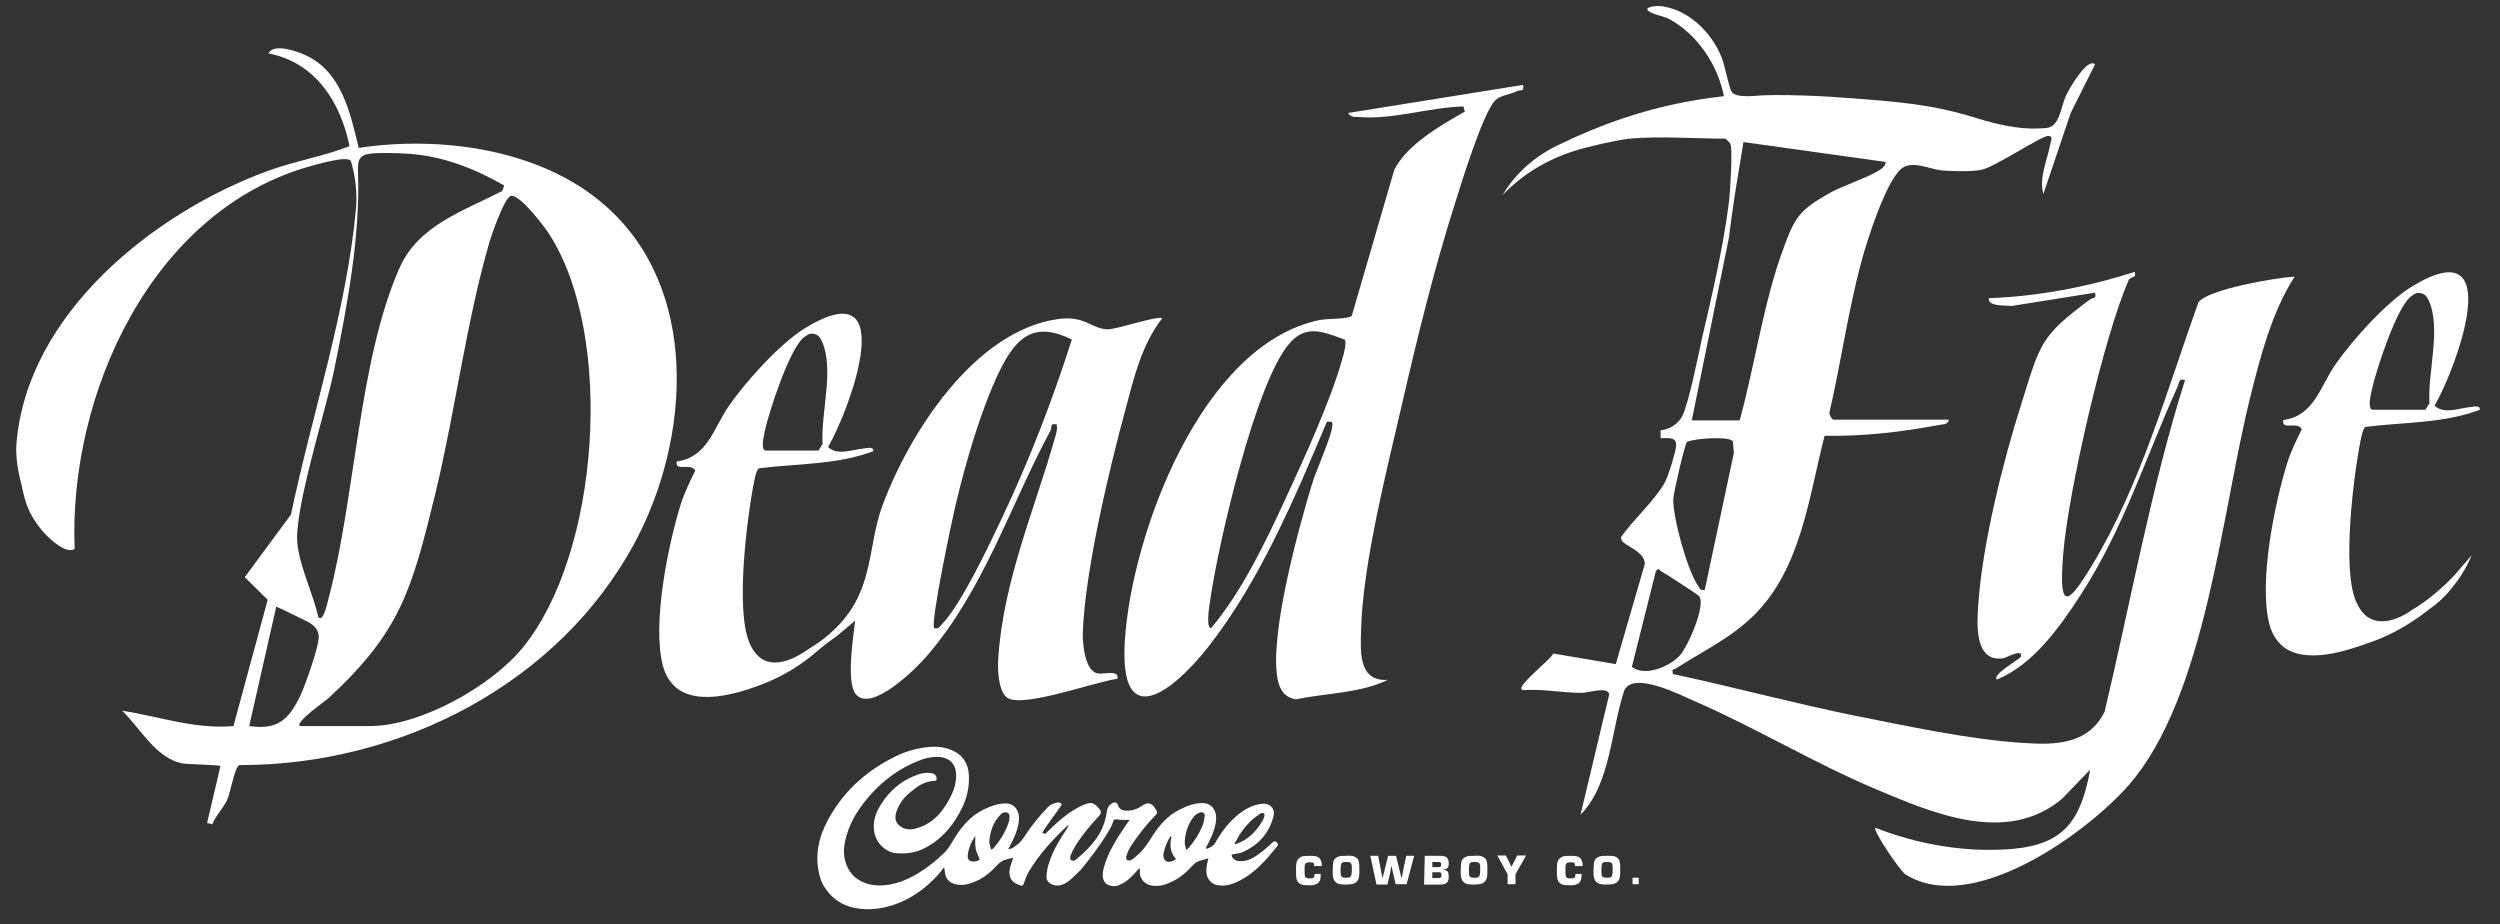
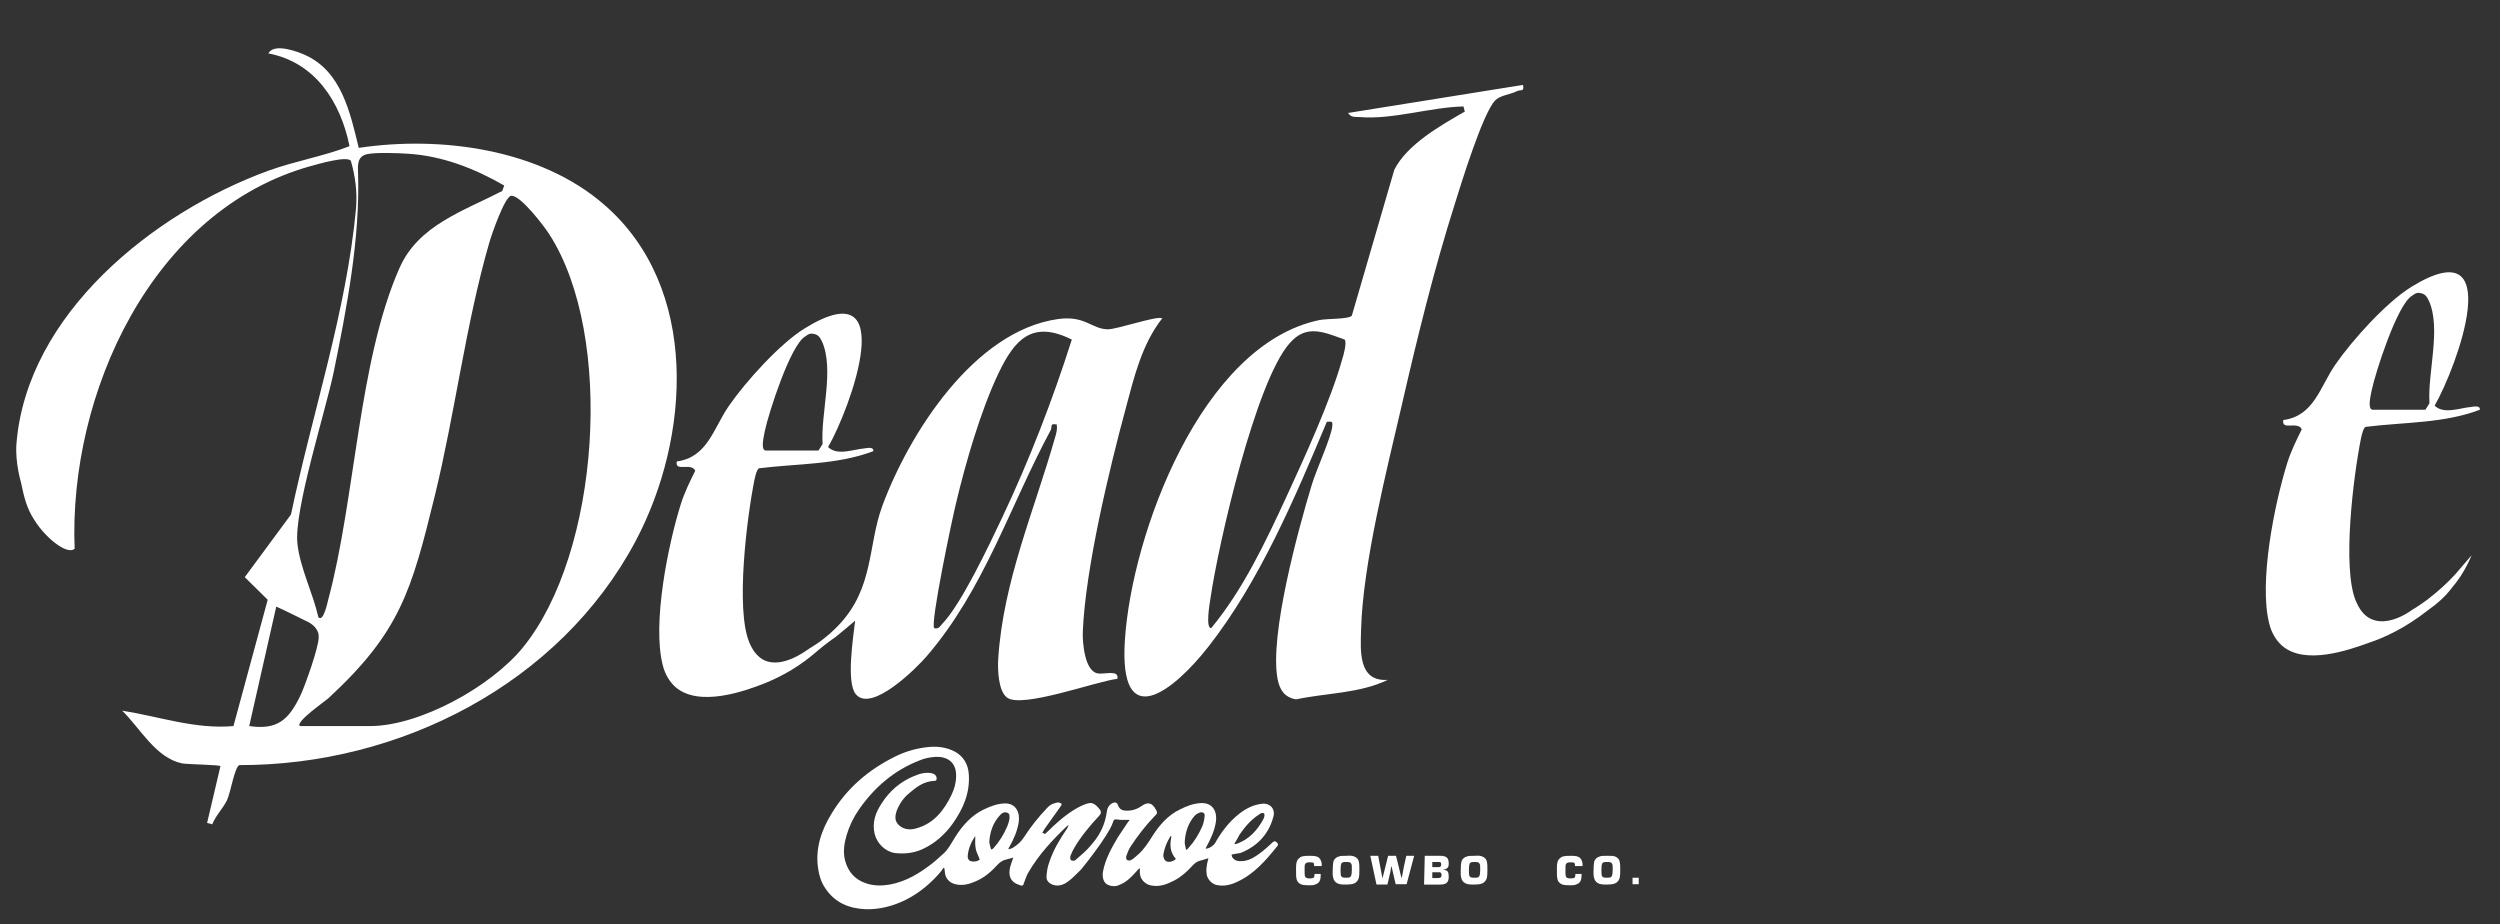
<svg xmlns="http://www.w3.org/2000/svg" id="Layer_1" x="0px" y="0px" viewBox="0 0 730.3 270" style="enable-background:new 0 0 730.3 270;" xml:space="preserve">
  <rect x="0" y="0" width="730.3" height="270" fill="#333333" stroke="none" />
  <style type="text/css"> .st0{fill:#FFFFFF;} </style>
-   <path class="st0" d="M642.2,88.3c-9.1,25.5-16.9,53.4-31,76.7c-7.1,11.8-9.9,13.8-8.5-3.1c1.4-17.9,11.9-63.7,19.1-80 c0.6-1.4,2.4-0.3,1.8-2.5c-13.6,4.4-28.3,7.2-42.6,7.7c-0.4,2.6,5.1,2,6.5,2.3l24.5-3.9c0.5,2-0.6,1.3-1.5,2 c-14.6,10.8-14.5,12.9-20,30.4c-5.4,16.9-11.4,41.1-12.6,58.6c-0.4,5.8-1.2,17,7.3,15.8c0.8-0.1,6-3.1,5.1-0.4 c-0.2,0.6-8.4,5.1-7,6.6c10.4-4.1,18.5-15.4,24.5-24.7c12.8-19.9,18.8-39.8,28.3-60.8c0.6-1.3,0.3-2.5,2.2-2 c-10,31.7-15.8,64.5-23.5,96.9c-4.8,9.7-14.6,9.8-24.2,9.1c-15.3-1-33.5-4.9-48.6-7.9c-17.8-3.6-35.5-8.4-53.3-12.2 c-0.4-1.8,0.2-1.2,1-1.7c7.9-5.1,15.8-8.7,22.8-15.6c13.7-13.7,15.9-34.4,20.5-52.3c11.3,0.2,22.6-1.1,33.6-3.2 c1.1-0.2,2.4,0,2.7-1.5h-33.7c-0.4,0-1.2-1.3-1.2-2c3.4-14.7,5.5-30.1,9.5-44.7c1.7-6.2,6.9-22.5,11.4-26.5 c3.1-2.8,8.5,0.1,12.1,0.4c2.9,0.2,8.7,0.4,11.4-0.2c4-0.8,17.6-10,19.6-9.9c1.5,0.1,0.7,1.5,0.6,2.1c-0.9,4.9-3.4,10-2.1,14.9 l8-23.7l7.1-14.2c-2.3-2.1-7.7,7.4-8.4,9c-1.7,3.5-1.8,9.3-5.9,9.6c-5.7,0.5-11.4-0.1-21-3.1c-12.3-3.8-21.9-4.6-38.7-5.8 c-10-0.8-22.3-0.9-25.2-0.5c-0.2,0-1.1,0.1-2.3,0.1c-2.2,0-3.9-0.3-4.6-1.2c-0.9-1.4-2-7.7-3-10.2c-2.9-7.2-9.7-14-17.7-14.9 c-1.4-0.2-5.8,0.3-3.2,1.7c1.8,1,4,1.2,5.7,2.1c8.2,4.5,14.1,13.4,15.9,22.5c-8.2,0.9-18.2,2.7-29,6.3c-6.9,2.3-13,4.9-18.2,7.4 c-3.8,1.7-9.2,4.7-13.9,10.2c-1.5,1.7-2.6,3.4-3.6,5c5.6-5.8,12.6-10.3,21.3-13c3.8-1.2,12.1-3.1,15.9-3.5c8.4-0.8,19.2,0,27.9,0 c0.1,0,1.4,1.2,1.5,1.6c0.7,1.4-0.1,14.1-0.4,16.6c-1.6,13.1-4.9,27.2-7.9,40.1c-1.1,5-3.9,19.2-5.8,22.8c-1.2,2.3-3.8,3.9-6.3,4.1 l0,2.3c2.3,0,4.9-0.5,4.5,2.5c-0.2,1.9-2.2,8.4-3.1,10.1c-2.8,5.4-9.5,11.2-13,16.4l0.3,1.1c2.3,2,6.5,3.2,6.7,6.6L472,194 l-18.3-3.1c-0.1,1.4-12,10.3-8.7,10.7c5.8-0.4,11.3,0.8,17.1,0.8c2.1,0,7.4-2,8,0.4l-8.4,35.2c8.8-8.9,8.9-24.7,12.8-36.4 c2.9-5.6,16.5,1.5,20.7,3.3c17.9,7.8,34.7,18,52.7,25.6c16.8,7.1,38.4,16.4,54.5,2.8l8.2-8.5c-2.7,14.6-7.4,21.9-22.9,23.2 c-13.5,1.1-27.4-1.3-39.9-6.2c-0.7,0.8,7.2,12.6,8.8,13.6c19.2,12.2,52.5-11.6,65.2-26c22.6-25.8,27.2-80,35.5-113.2 c3-12.1,6.3-24.9,13-35.4C664.9,81.1,645,84.5,642.2,88.3z M505,69.7c0.6-4.8,1.2-8.7,1.6-11.6c0.4-2.5,0.8-5.2,1.7-10.5 c0.4-2.6,0.8-4.7,1-6.1l41.5,5.8c0.1,1.1-0.8,1.7-1.6,2.3c-3.9,2.5-10.8,4.5-15.3,7.1c-8.3,4.8-9.6,6.8-12.9,15.8 c-5.9,16-8.3,33.9-12.8,50.3h-14L505,69.7z M492.8,129.1c2.2-1.1,12.4-1.7,13.4-0.2l0.3,3.4l-8.5,40c-1.5,0.3-1.5-0.5-2.1-1.4 c-3-4.4-7.3-19.9-7.1-25.2C488.9,143.9,492.1,129.9,492.8,129.1z M476.7,194.8l7-27.9c1-1.3,0.8-0.4,1.6,0c1.3,0.7,10.4,6.6,11,7.2 c2.2,2.5-3.3,15-5.7,17.5C487.7,194.7,480.5,197.8,476.7,194.8z" />
  <path class="st0" d="M62,240.8l-1.5-0.4l3.9-16.6c-0.4-0.4-9.5-0.5-11.2-0.8c-7.7-1.6-12.2-10.2-17.5-15.4 c10.8,1.7,21.4,5.5,32.5,4.5l10-36.9l-6.7-6.6l13.5-18.3c6.2-29.6,16.2-59.2,19-89.4c0.4-4.7-0.2-9.4-1.5-13.9 c-1.1-1.6-9.8,1-11.7,1.5c-46.5,12.9-70.8,66.7-69,111.8c-0.1,0.1-0.1,0.1-0.3,0.2c-2.3,1.3-8.2-3.4-11.4-8.5c-2.4-3.6-3.1-7-4-11.2 c0,0-1.7-5.7-1.3-11.1c3-38,40.1-67.6,73.5-79.8c8-2.9,16.1-4.2,23.8-7.2c-2.6-12.9-10-24.5-23.7-27.1c1.6-3.1,8.4-0.6,10.8,0.5 c10.6,4.8,13.1,16.9,15.6,27.1c23.9-3.6,53,0.3,71.7,16.6c28,24.2,25.2,68,9.2,98.2c-22.2,41.8-69,65.6-115.8,65.5 c-1.4,0.7-2.5,7.9-3.6,10.3C64.9,236.5,63.1,238.1,62,240.8z M147.3,54.2c-8.7-5-18.1-8.7-28.3-9.3c-2.7-0.2-9.2-0.4-11.6,0.1 c-3.1,0.6-2.9,3.2-2.8,5.8c0.6,18.8-3.3,39.2-7.1,57.8c-2.4,11.6-11.8,40.8-10.6,50.4c0.8,7,4.6,14.5,6.1,21.3 c1.5,1.6,2.7-4.5,2.9-5.2c7.9-29.4,8.8-69.7,20.8-96.8c5.5-12.5,18.6-16.6,30-22.5L147.3,54.2z M87.6,212.1h20.5 c14.6,0,35.4-11.6,44.6-22.9c22.5-27.5,26.9-91,7.8-120.7c-1.5-2.4-8.6-11.7-11.2-11.3c-1.9,0.3-5.8,11.6-6.4,13.8 c-6.8,23.5-10,49.8-15.9,73.9c-6.8,27.7-10.1,39.7-31.1,59.1C94.9,204.9,86.2,210.9,87.6,212.1z M72.8,212.1 c8.2,1.2,11.5-1.8,14.9-8.8c1.4-2.9,5.5-14.5,5.4-17.2c0-0.3,0-0.8-0.2-1.4c-0.7-1.9-2.5-2.9-3.9-3.5c-2.7-1.3-5.4-2.7-8.3-4 L72.8,212.1z" />
  <path class="st0" d="M444.9,24.8c0.4,2.1-0.5,1.3-1.7,1.8c-2.2,1.1-5,1.2-6.5,2.8c-3.6,3.9-9.8,24-11.7,30.1 c-6.1,19.2-11,39.2-15.5,58.8c-4.4,19-11.4,46.5-11.9,65.6c-0.2,6.4-0.8,15.3,7.8,14.7c-8.3,4-17.9,3.8-26.8,5.7 c-3.4-0.6-4.8-2.8-5.4-6c-2.4-12.7,6-43.5,10-56.7c1.2-4.1,5.8-14.1,6-17.2c0.1-1.5-0.2-1.2-1.6-1.2c-9.3,22.2-19.7,46.7-34.6,65.7 c-10,12.8-26.2,25.9-24.4-1.9c2-30.9,22.3-86.3,56.8-93.5c2.6-0.5,8.6-0.2,9.5-1.3l12.4-42.6c3.7-7.4,13.6-13,20.6-17l-0.4-1.5 c-9.6,0.2-20.7,3.9-30.3,3.1c-1.4-0.1-2.5,0.2-3.4-1.2L444.9,24.8z M392.8,99.2c-6.1-2.2-11.2-4.6-16.1,1.1 c-9.9,11.2-20.8,58.6-23.1,74.5c-0.2,1.3-1.5,8.7,0.2,8.7c9.3-11.2,15.9-25.2,22-38.4c5.3-11.5,13-28.3,16.3-40.2 C392.5,103.7,393.5,100,392.8,99.2z" />
  <path class="st0" d="M237.3,191.4c-5.6,4.6-10.9,7-14.4,8.4c-4.7,1.8-18.7,7.1-25.7,0.8c-1.6-1.5-2.9-3.5-3.6-6.3 c-3.1-12.1,1.5-35,5.3-47.1c1-3.2,2.7-6.7,4.2-9.7c-1.2-2.5-6,0.5-5.4-2.7c9-1.2,10.7-9.7,15.2-16.2c4.9-7.1,14.9-18.2,22.2-22.7 c28.3-17.4,13.3,23.4,6.8,34.7c2.7,2.6,7.2,0.7,10.5,0.4c0.8-0.1,2.9-0.6,2.7,0.8c-10.5,4-22.2,3.6-33.4,5c-0.7,0.5-1.1,2.4-1.3,3.3 c-2.2,10.9-5.6,37.9-1.5,47.6c0.8,1.9,2.1,4.1,4.4,5.2c5.3,2.4,12-2.7,13.2-3.5c2.2-1.3,5.4-3.5,8.6-6.9 c10.2-10.8,8.4-23.1,12.6-34.6c7.8-21.2,26.9-51.3,51.4-54.7c7.9-1.1,9.7,2.9,14.5,3c2.8,0,14.6-4.1,15.9-3.2 c-5.9,7.5-8.2,17.1-10.6,26.1c-4.9,18.1-11.9,47.3-12.6,65.6c-0.1,3.2,0.6,11.3,4.3,12c1.9,0.4,6.4-1.2,5.8,1.6 c-6.1,0.7-27.8,8.7-32.2,5.5c-2.6-1.9-2.8-8.3-2.6-11.3c1.4-22.6,10.6-43.5,16.6-64.7c0.4-1.3,0.7-2.4,0.5-3.8 c-2.2-0.4-1.2,0.6-1.8,1.7c-11.8,21.9-19.4,46.5-36.2,66c-2.9,3.4-16.1,16.6-20.7,11.1c-2.9-3.5-0.7-16.9-0.2-21.5 c-1.8,1.6-3.7,3.1-5.6,4.7C241.7,187.7,239.5,189.5,237.3,191.4z M313.1,99.2c-11.6-5.8-16.7,0-21.4,9.8 c-5.2,10.9-9.6,26.1-12.4,37.9c-1.1,4.4-7.6,35.2-6.4,36.6c1.3,0.3,1.6-0.4,2.3-1.2c5.7-5.9,13.8-23.2,17.6-31.2 C300.7,134.4,307.5,116.8,313.1,99.2z M223.6,131.6h15.5l1.2-1.9c-0.6-8.9,3.5-21.8-0.2-30c-0.6-1.2-1.1-2-2.6-2.2 c-1-0.2-1.6,0.3-2.3,0.8c-4.3,2.5-10.7,22.4-11.8,27.7C223.2,127.3,222.1,131.3,223.6,131.6z" />
  <path class="st0" d="M709.2,178.3c-6.6,5.2-12.8,8-17,9.4c-6.1,2.2-19,6.8-25.7,0.8c-1.6-1.5-2.9-3.5-3.6-6.3 c-3.1-12.1,1.5-35,5.3-47.1c1-3.2,2.7-6.7,4.2-9.7c-1.2-2.5-6,0.5-5.4-2.7c9-1.2,10.7-9.7,15.2-16.2c4.9-7.1,14.9-18.2,22.2-22.7 c28.3-17.4,13.3,23.4,6.8,34.7c2.7,2.6,7.2,0.7,10.5,0.4c0.8-0.1,2.9-0.6,2.7,0.8c-10.5,4-22.2,3.6-33.4,5c-0.7,0.5-1.1,2.4-1.3,3.3 c-2.2,10.9-5.6,37.9-1.5,47.6c0.8,1.8,2,4.1,4.4,5.2c4.9,2.3,10.9-1.8,12.1-2.7c1.4-0.8,2.8-1.8,4.2-2.8c3.3-2.5,6.1-5.1,8.3-7.5 c1.6-1.9,3.2-3.7,4.8-5.6c-0.7,1.7-1.7,3.8-3.2,6.1c-0.5,0.8-1.6,2.3-3.1,4.1C714.4,174.1,712.2,176.2,709.2,178.3z M693,119.7h15.5 l1.2-1.9c-0.6-8.9,3.5-21.8-0.2-30c-0.6-1.2-1.1-2-2.6-2.2c-1-0.2-1.6,0.3-2.3,0.8c-4.3,2.5-10.7,22.4-11.8,27.7 C692.6,115.3,691.5,119.3,693,119.7z" />
  <path class="st0" d="M305.3,243.6c0.8-0.7,1.5-1.4,2.3-2.2c2.6-2.4,5.3-4.6,8.5-6.1c0.7-0.3,1.4-0.6,2.2-0.7 c0.5-0.1,1.1,0.1,1.5,0.4c0.6,0.4,1.1,1,1.5,1.5c0.5,0.7,0.3,1.3-0.3,1.9c-2.7,2.9-5.2,5.9-7.2,9.3c-0.4,0.7-0.8,1.5-1.1,2.3 c-0.1,0.4-0.1,1.1,0.2,1.3c0.3,0.2,1.1,0.2,1.3-0.1c1.5-1.3,3.2-2.7,4.5-4.3c1.7-1.9,3.1-4.1,3.9-6.6c0.4-1.2,0.6-2.4,0.8-3.6 c0.2-1.2,1.3-2.3,2.4-2.3c0.3,0.1,0.6,0.3,0.7,0.6c0.4,1.2,1.1,1.8,2.4,1.8c1.7,0.1,3.2-0.4,4.5-1.3c1.8-1.3,3.1-1.1,4.2,0.9 c0.6,0.9,0.5,1.3-0.3,2c-2.7,2.8-5,5.8-7.1,9c-0.5,0.8-0.9,1.8-1.2,2.7c-0.1,0.3,0,0.9,0.2,1.1c0.2,0.2,0.9,0.2,1.1,0.1 c0.8-0.4,1.5-1.1,2.2-1.7c1.7-1.5,2.9-3.4,4.1-5.3c2.1-3.3,4.6-6.2,8.2-7.9c1.8-0.9,3.8-1.7,6-1.8c3.6-0.2,4.8,2.7,4.4,5.4 c-0.4,2.7-1.5,5-2.8,7.4c-0.1,0.2-0.1,0.3-0.2,0.5c0.8,0.1,2.3-0.8,2.8-1.7c1.8-3.2,4-6.1,6.9-8.4c2-1.6,4.2-2.7,6.7-3 c2.3-0.3,4,1.4,3.4,3.7c-1.3,5-4.5,8.5-9.2,10.5c-0.6,0.3-1.3,0.3-1.9,0.4c-0.4,0.1-0.7,0.2-1.1,0.2c-0.1,1.1,1.1,1.8,1.8,1.9 c1.5,0.2,2.9-0.1,4.2-0.8c2.2-1.2,4-2.8,5.7-4.4c0.4-0.4,0.8-0.8,1.4-0.3c0.4,0.3,0.6,0.8,0.2,1.2c-3.3,4.1-6.7,8.1-11.7,10.4 c-1.9,0.9-3.9,1.4-6.1,0.9c-1.2-0.3-2.3-1.4-2.7-2.6c-0.4-1.7-0.1-3.2,0.3-4.8c0.1-0.1,0-0.2,0.1-0.4c-0.4,0.1-0.9,0.3-1.3,0.4 c-0.6,0.2-1.3,0.3-1.9,0.6c-0.4,0.2-0.8,0.5-1.2,0.9c-1.9,2.1-4,4-6.6,5.1c-1.9,0.9-3.8,1.4-6,0.9c-1.6-0.4-2.9-1.8-3-3.4 c-0.1-0.5,0-0.9,0-1.4c-0.1-0.1-0.1-0.1-0.2-0.1c-0.2,0.2-0.5,0.4-0.7,0.7c-1.4,1.6-2.9,3.2-4.9,4c-1.1,0.6-2.3,0.6-3.5,0.1 c-1.3-0.5-1.8-2.2-1.5-3.9c0.7-3.7,2.5-6.9,4.4-10.1c0.9-1.4,1.9-2.8,2.8-4.2c0.2-0.2,0.3-0.4,0.6-0.8c-0.9,0-1.6,0-2.3,0 c-0.4,0-0.7,0-1.1-0.1c-1.2-0.1-1.2-0.1-1.6,1.1c-1.4,3.9-9,13.3-9.2,13.5c-1.3,1.2-2.4,2.5-3.8,3.5c-1.2,0.9-2.7,1.5-4.3,1 c-1.2-0.4-2.1-1.2-2-2.5c0.1-1.4,0.3-2.8,0.8-4.1c1.2-3.7,3.2-6.9,5.3-10c0.1-0.2,0.2-0.4,0.4-0.9c-0.3,0.2-0.5,0.3-0.6,0.4 c-4.2,4-8.1,8.2-11.1,13.3c-0.6,0.9-0.9,2-1.3,3c-0.3,1.1-0.5,1.2-1.5,0.8c-2.7-0.9-3.2-2.9-2.6-5.3c0.2-0.8,0.6-1.7,0.9-2.7 c-0.6,0.2-0.9,0.3-1.4,0.4c-0.6,0.2-1.3,0.3-1.8,0.6c-0.4,0.2-0.9,0.6-1.2,0.9c-1.9,2.1-4,4-6.7,5.1c-1.8,0.8-3.8,1.3-5.8,0.8 c-1.8-0.4-3-1.8-3.1-3.6c0-0.3-0.1-0.7-0.1-1c-0.1-0.1-0.2-0.1-0.3-0.2c-0.2,0.3-0.4,0.6-0.6,0.9c-2.8,3.4-6.3,6.4-10.5,8.5 c-3.7,1.8-7.5,2.8-11.6,2.7c-4.9-0.2-9-1.9-11.8-6.1c-1.2-1.7-1.8-3.7-2.1-5.7c-0.9-5.9,0.9-11.2,3.9-16.1 c4.5-7.5,10.9-12.9,18.6-16.7c2.8-1.4,5.8-2.3,9-2.7c3-0.4,5.9-0.1,8.5,1.3c2.5,1.4,3.8,3.7,4,6.5c0.4,5.5-1.6,10.1-4.7,14.5 c-2.3,3.2-5.1,5.7-8.7,7.4c-2.6,1.2-5.3,1.5-8.1,1.2c-2.9-0.4-5.3-2.8-6-5.6c-0.8-3.4,0.3-6.3,2.1-9c2.3-3.6,5.5-6.3,9.4-7.9 c1.7-0.7,3.4-1.2,5.3-0.8c0.7,0.2,1.2,0.6,1.3,1.3c0.1,0.6-0.1,0.9-0.6,0.9c-3.1,0.1-5.3,1.8-7.4,3.6c-1.6,1.3-2.8,3-3.6,5 c-0.8,2.2-0.6,3.8,1.5,5c1.3,0.7,2.8,0.7,4.1,0.3c5.2-1.4,8.2-5.3,10.4-9.9c0.8-1.7,1.3-3.5,1.3-5.4c0.1-4.2-2.8-5.8-6.1-5.6 c-1.5,0.1-3.1,0.4-4.5,1c-7.5,2.9-13.3,7.9-17.8,14.4c-1.6,2.3-2.8,4.8-3.6,7.5c-0.7,2.4-1.1,5-0.4,7.5c0.9,3.2,2.8,5.4,6,6.5 c2.3,0.8,4.6,0.8,7,0.4c4.9-0.9,8.9-3.4,12.7-6.4c0.9-0.7,1.7-1.5,2.5-2.2c1.8-1.4,2.8-3.5,4-5.4c2.1-3.3,4.7-6.2,8.2-7.9 c1.9-0.9,3.9-1.7,6-1.8c3.5-0.2,4.7,2.7,4.3,5.4c-0.4,2.7-1.5,5.1-2.8,7.4c-0.1,0.1-0.1,0.2-0.2,0.3c0,0.1,0,0.1,0.1,0.3 c0.4-0.2,0.8-0.2,1.1-0.4c1.3-0.8,2.4-1.7,3.3-3.1c2-3.1,4.3-6,6.9-8.7c0.7-0.8,1.6-1.2,2.6-1.4c0.2-0.1,0.4-0.1,0.6-0.1 c0.3,0.1,0.7,0.2,0.9,0.4c0.1,0.1-0.1,0.6-0.3,0.8c-1.5,2.2-3.2,4.4-4.7,6.6c-0.2,0.3-0.4,0.7-0.6,1.1 C305.2,243.6,305.3,243.6,305.3,243.6z M289.5,248.1c0.1,0,0.2,0,0.3,0c0.1-0.1,0.3-0.2,0.4-0.3c1.7-1.9,3-4,4-6.3 c0.4-1.1,0.8-2,0.7-3.2c-0.1-0.7-0.4-0.9-1.1-1c-0.9-0.1-1.5,0.6-2,1.2c-1.8,2.1-2.6,4.6-2.8,7.3C289,246.5,289.3,247.3,289.5,248.1 z M346.5,248.3c0.4-0.3,0.6-0.4,0.7-0.6c1.7-1.9,3-4,4-6.3c0.4-0.9,0.6-2,0.7-3c0.1-0.8-0.4-1.2-1.2-1.1c-0.7,0.2-1.4,0.6-1.8,1.1 c-1.8,2.1-2.6,4.6-2.8,7.3C346,246.5,346.3,247.3,346.5,248.3z M360.6,246.4c0.1,0.1,0.1,0.1,0.2,0.2c0.2-0.1,0.5-0.1,0.7-0.2 c3.5-1.3,5.9-4,7.6-7.2c0.2-0.4,0.4-1.3,0.2-1.5c-0.4-0.5-1.1-0.1-1.6,0.3c-2.3,1.5-4,3.5-5.6,5.8 C361.6,244.7,361.2,245.6,360.6,246.4z M286.2,251.1c-0.4-1.2-1.1-2.3-1.2-3.4c-0.2-1.1-0.1-2.3-0.1-3.5c-1.2,1.8-2,3.6-2.2,5.7 c-0.1,0.7,0.2,1.5,1,1.7C284.8,251.8,285.6,251.6,286.2,251.1z M342.2,244.3c-0.1,0-0.2-0.1-0.2-0.1c-0.1,0.2-0.3,0.4-0.4,0.6 c-0.8,1.4-1.4,2.9-1.7,4.5c-0.2,0.9,0.1,1.9,0.8,2.3c0.8,0.4,2.2,0,2.8-0.7C341.7,248.9,341.7,246.7,342.2,244.3z" />
  <g>
    <path class="st0" d="M385.8,255.2v0.3c0,1.4-0.2,1.9-0.7,2.4c-0.3,0.3-0.8,0.4-1.2,0.6c-0.3,0.1-0.8,0.1-1.5,0.1 c-1.5,0-1.9-0.1-2.4-0.3c-0.7-0.3-1.2-0.9-1.3-1.8c-0.1-0.4-0.1-1.6-0.1-3c0-1.4,0.2-2.2,0.8-2.7c0.7-0.7,1.3-0.8,3.3-0.8 c1.2,0,1.7,0.1,2.2,0.3c0.6,0.3,0.9,0.8,1.1,1.5c0.1,0.3,0.1,0.5,0.1,1.2h-2.2c0-0.6-0.1-0.6-0.1-0.8c-0.2-0.3-0.5-0.3-1.3-0.3 c-0.8,0-1.1,0.2-1.3,0.6c-0.1,0.3-0.1,0.7-0.1,2.5c0,1.3,0.3,1.6,1.5,1.6c1.1,0,1.4-0.2,1.4-1.1c0,0,0-0.1,0-0.2H385.8z" />
    <path class="st0" d="M395.6,250.2c0.8,0.3,1.3,0.9,1.4,1.8c0.1,0.4,0.1,1,0.1,2.2c0,1.8-0.1,2.4-0.5,3c-0.6,0.9-1.5,1.2-3.5,1.2 c-1.3,0-1.9-0.1-2.5-0.4c-0.7-0.4-1-0.9-1.2-1.8c-0.1-0.3-0.1-0.8-0.1-1.6c0-1.5,0.1-2.3,0.2-2.9c0.2-0.7,0.8-1.3,1.6-1.5 c0.4-0.2,1.1-0.2,2.2-0.2C394.5,249.9,395.1,250,395.6,250.2z M391.8,252.3c-0.1,0.3-0.2,0.7-0.2,1.9c0,2,0.1,2.2,1.7,2.2 c0.9,0,1.2-0.1,1.4-0.6c0.1-0.3,0.2-0.7,0.2-1.8c0-1.2,0-1.4-0.2-1.7c-0.2-0.4-0.5-0.5-1.4-0.5C392.3,251.8,392,251.9,391.8,252.3z " />
    <path class="st0" d="M410.9,258.3h-3.2l-0.6-2.6c-0.2-0.9-0.4-1.8-0.6-2.6h-0.1c0,0.1-0.1,0.4-0.1,0.7c-0.1,0.4-0.1,0.6-0.1,0.7 c-0.1,0.4-0.2,0.9-0.3,1.3l-0.6,2.6h-3.2l-1.8-8.4h2.3l0.6,3.2l0.3,1.6c0.1,0.6,0.2,1.1,0.3,1.6h0.1l0.2-0.8l0.2-0.8l0.4-1.6 l0.8-3.2h2.3l0.8,3.2c0.3,1.1,0.4,1.8,0.5,2.1c0.1,0.4,0.2,0.7,0.3,1.1h0.1c0.2-1.1,0.4-2.2,0.6-3.2l0.7-3.2h2.3L410.9,258.3z" />
    <path class="st0" d="M416.2,250h4.5c1.8,0,2.5,0.6,2.5,2.2c0,0.8-0.1,1.2-0.6,1.5c-0.3,0.2-0.5,0.3-0.9,0.3v0.1 c1.2,0.1,1.5,0.6,1.5,2c0,1.7-0.7,2.3-2.6,2.3h-4.6L416.2,250L416.2,250z M419.8,253.3c0.8,0,0.8,0,0.9-0.1 c0.2-0.1,0.3-0.3,0.3-0.7c0-0.6-0.2-0.7-0.8-0.7h-1.8v1.5L419.8,253.3L419.8,253.3z M419.9,256.5c0.9,0,1.2-0.2,1.2-0.8 c0-0.5-0.1-0.7-0.3-0.8c-0.1-0.1-0.1-0.1-0.7-0.1h-1.7v1.7L419.9,256.5L419.9,256.5z" />
    <path class="st0" d="M433,250.2c0.8,0.3,1.3,0.9,1.4,1.8c0.1,0.4,0.1,1,0.1,2.2c0,1.8-0.1,2.4-0.5,3c-0.6,0.9-1.5,1.2-3.5,1.2 c-1.3,0-1.9-0.1-2.5-0.4c-0.7-0.4-1-0.9-1.2-1.8c-0.1-0.3-0.1-0.8-0.1-1.6c0-1.5,0.1-2.3,0.2-2.9c0.2-0.7,0.8-1.3,1.6-1.5 c0.4-0.2,1.1-0.2,2.2-0.2C432,249.9,432.5,250,433,250.2z M429.3,252.3c-0.1,0.3-0.2,0.7-0.2,1.9c0,2,0.1,2.2,1.7,2.2 c0.9,0,1.2-0.1,1.4-0.6c0.1-0.3,0.2-0.7,0.2-1.8c0-1.2,0-1.4-0.2-1.7c-0.2-0.4-0.5-0.5-1.4-0.5 C429.8,251.8,429.5,251.9,429.3,252.3z" />
-     <path class="st0" d="M442.7,255.4v2.9h-2.3v-2.9l-3-5.5h2.5l0.8,1.6l0.4,0.8c0.1,0.3,0.2,0.6,0.4,0.8h0.1c0.1-0.3,0.3-0.6,0.4-0.8 l0.4-0.8l0.8-1.6h2.6L442.7,255.4z" />
    <path class="st0" d="M462,255.2v0.3c0,1.4-0.2,1.9-0.7,2.4c-0.3,0.3-0.8,0.4-1.2,0.6c-0.3,0.1-0.8,0.1-1.5,0.1 c-1.5,0-1.9-0.1-2.4-0.3c-0.7-0.3-1.2-0.9-1.3-1.8c-0.1-0.4-0.1-1.6-0.1-3c0-1.4,0.2-2.2,0.8-2.7c0.7-0.7,1.3-0.8,3.3-0.8 c1.2,0,1.7,0.1,2.2,0.3c0.6,0.3,0.9,0.8,1.1,1.5c0.1,0.3,0.1,0.5,0.1,1.2h-2.2c0-0.6-0.1-0.6-0.1-0.8c-0.2-0.3-0.5-0.3-1.3-0.3 c-0.8,0-1.1,0.2-1.3,0.6c-0.1,0.3-0.1,0.7-0.1,2.5c0,1.3,0.3,1.6,1.5,1.6c1.1,0,1.4-0.2,1.4-1.1c0,0,0-0.1,0-0.2H462z" />
    <path class="st0" d="M471.8,250.2c0.8,0.3,1.3,0.9,1.4,1.8c0.1,0.4,0.1,1,0.1,2.2c0,1.8-0.1,2.4-0.5,3c-0.6,0.9-1.5,1.2-3.5,1.2 c-1.3,0-1.9-0.1-2.5-0.4c-0.7-0.4-1-0.9-1.2-1.8c-0.1-0.3-0.1-0.8-0.1-1.6c0-1.5,0.1-2.3,0.2-2.9c0.2-0.7,0.8-1.3,1.6-1.5 c0.4-0.2,1.1-0.2,2.2-0.2S471.3,250,471.8,250.2z M468,252.3c-0.1,0.3-0.2,0.7-0.2,1.9c0,2,0.1,2.2,1.7,2.2c0.9,0,1.2-0.1,1.4-0.6 c0.1-0.3,0.2-0.7,0.2-1.8c0-1.2,0-1.4-0.2-1.7c-0.2-0.4-0.5-0.5-1.4-0.5C468.5,251.8,468.2,251.9,468,252.3z" />
    <path class="st0" d="M478.7,258.3h-1.8v-1.9h1.8V258.3z" />
  </g>
</svg>